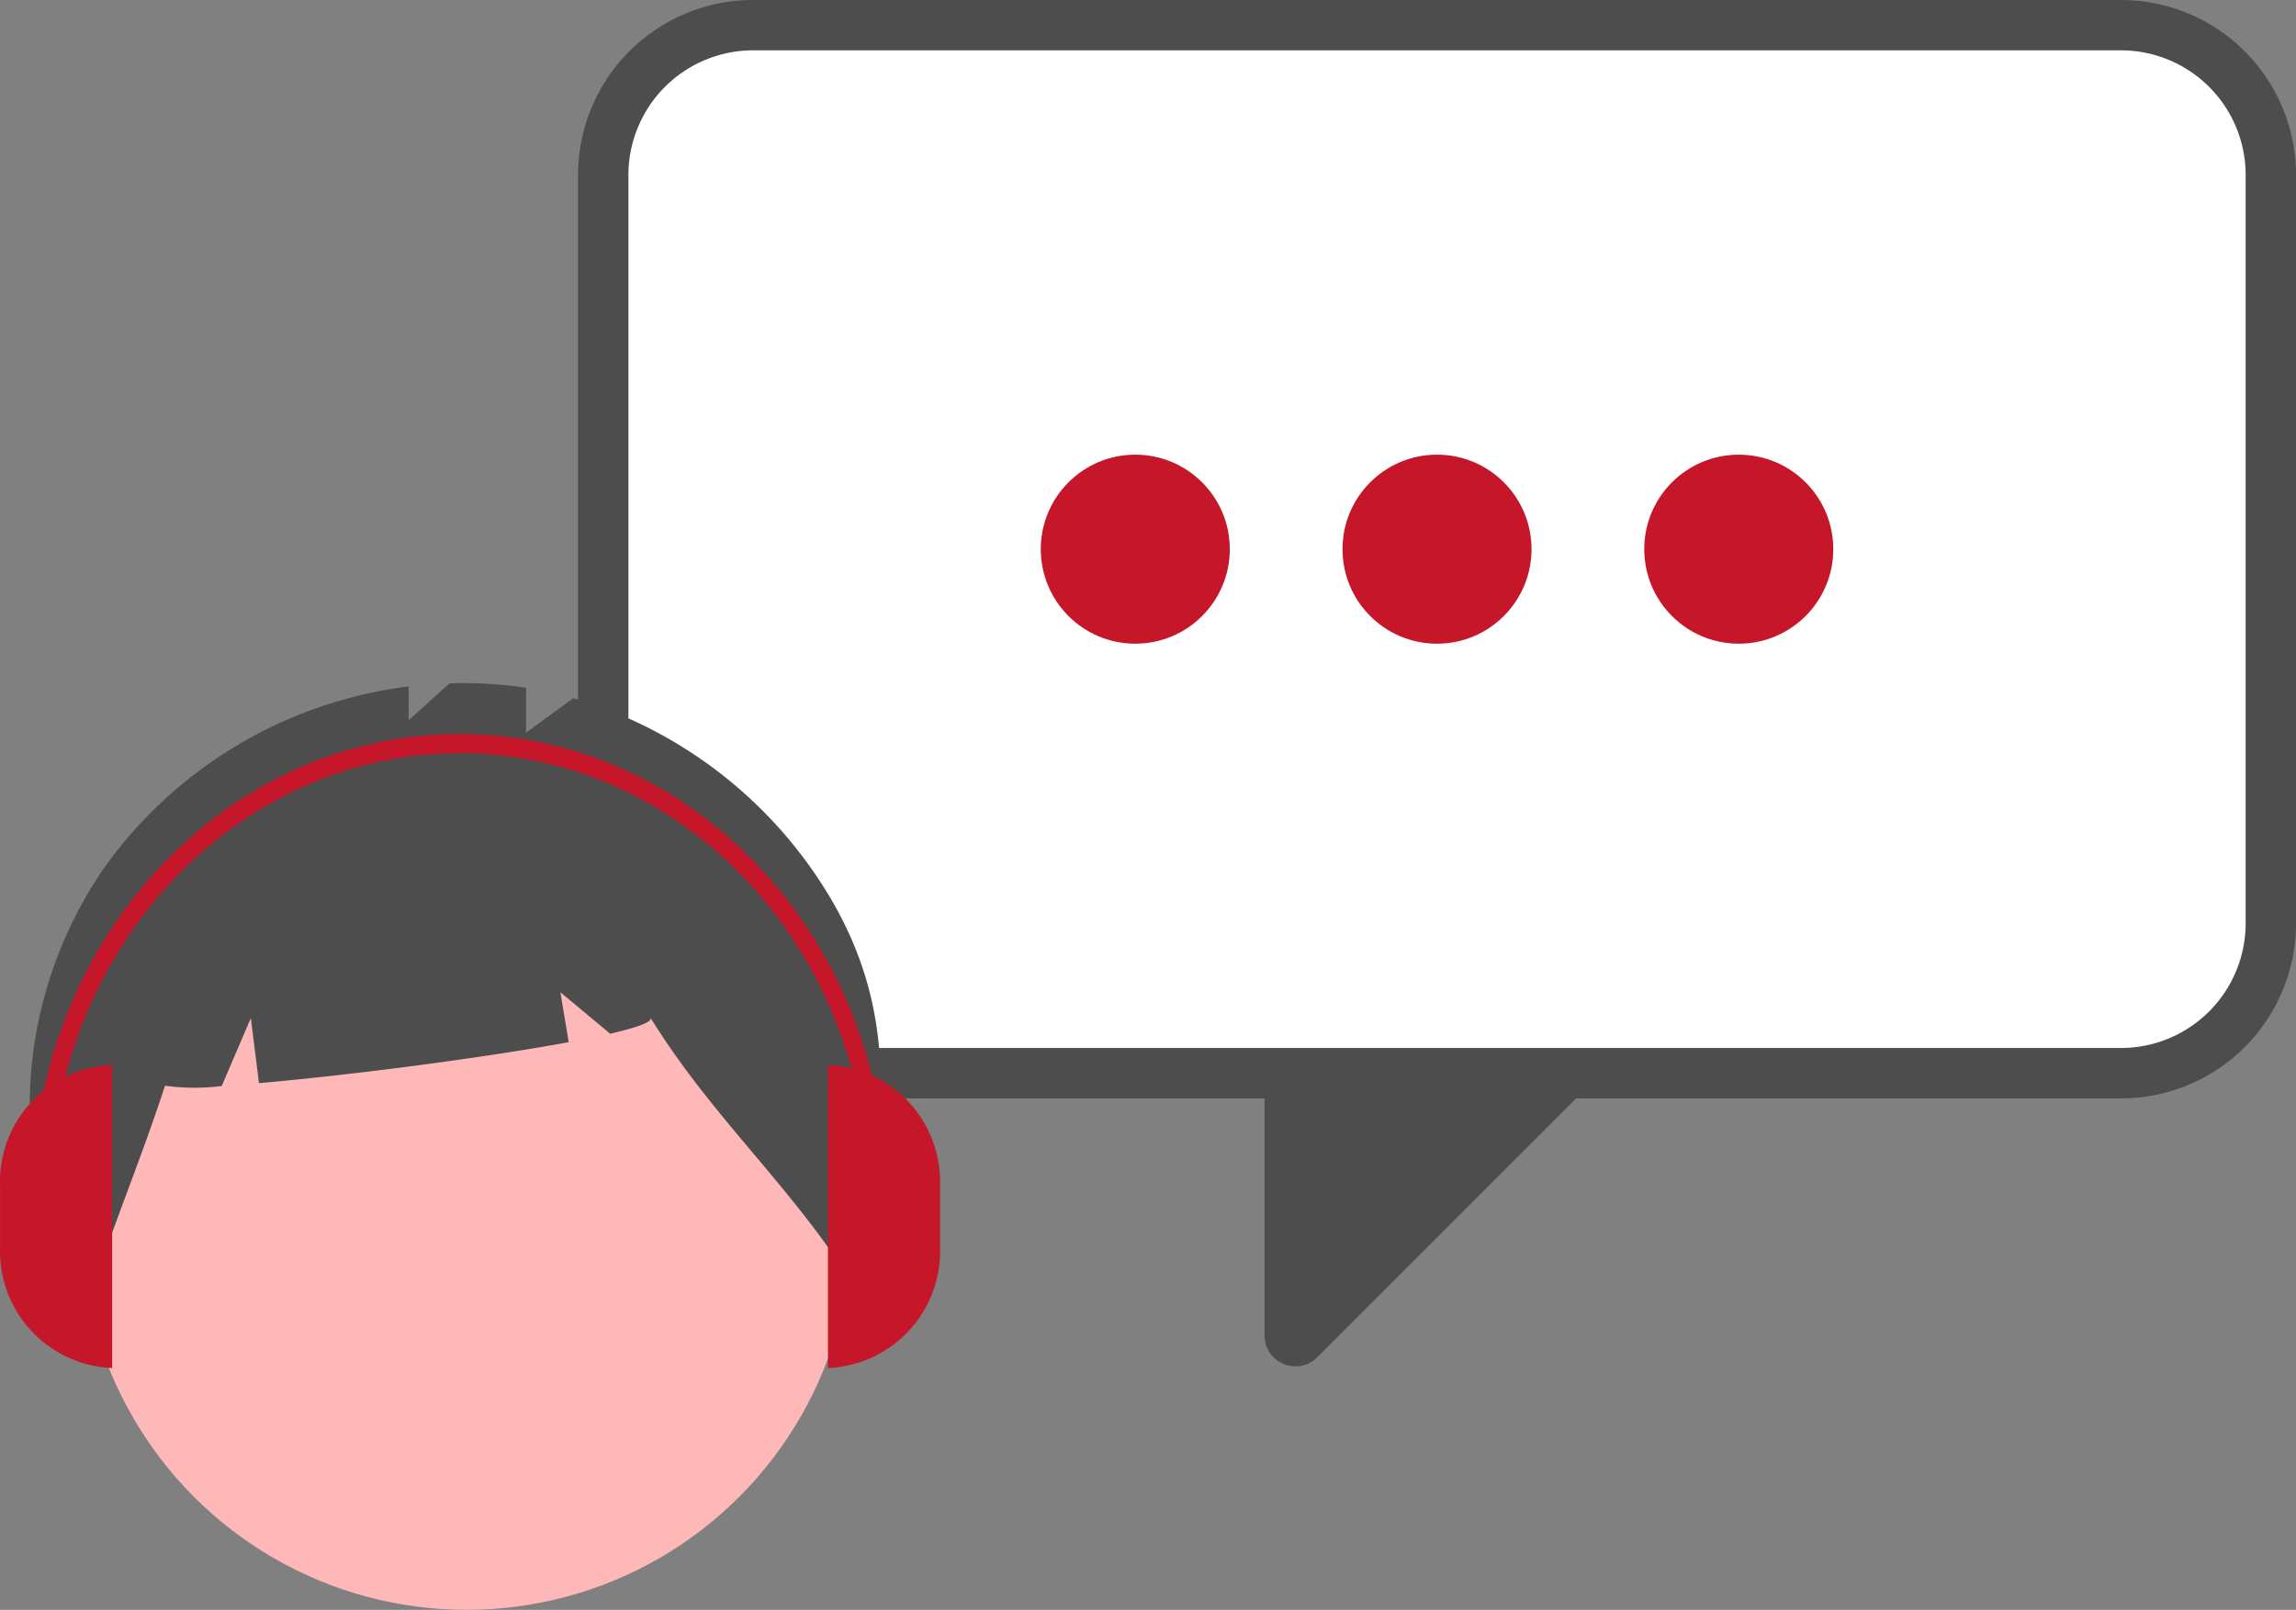
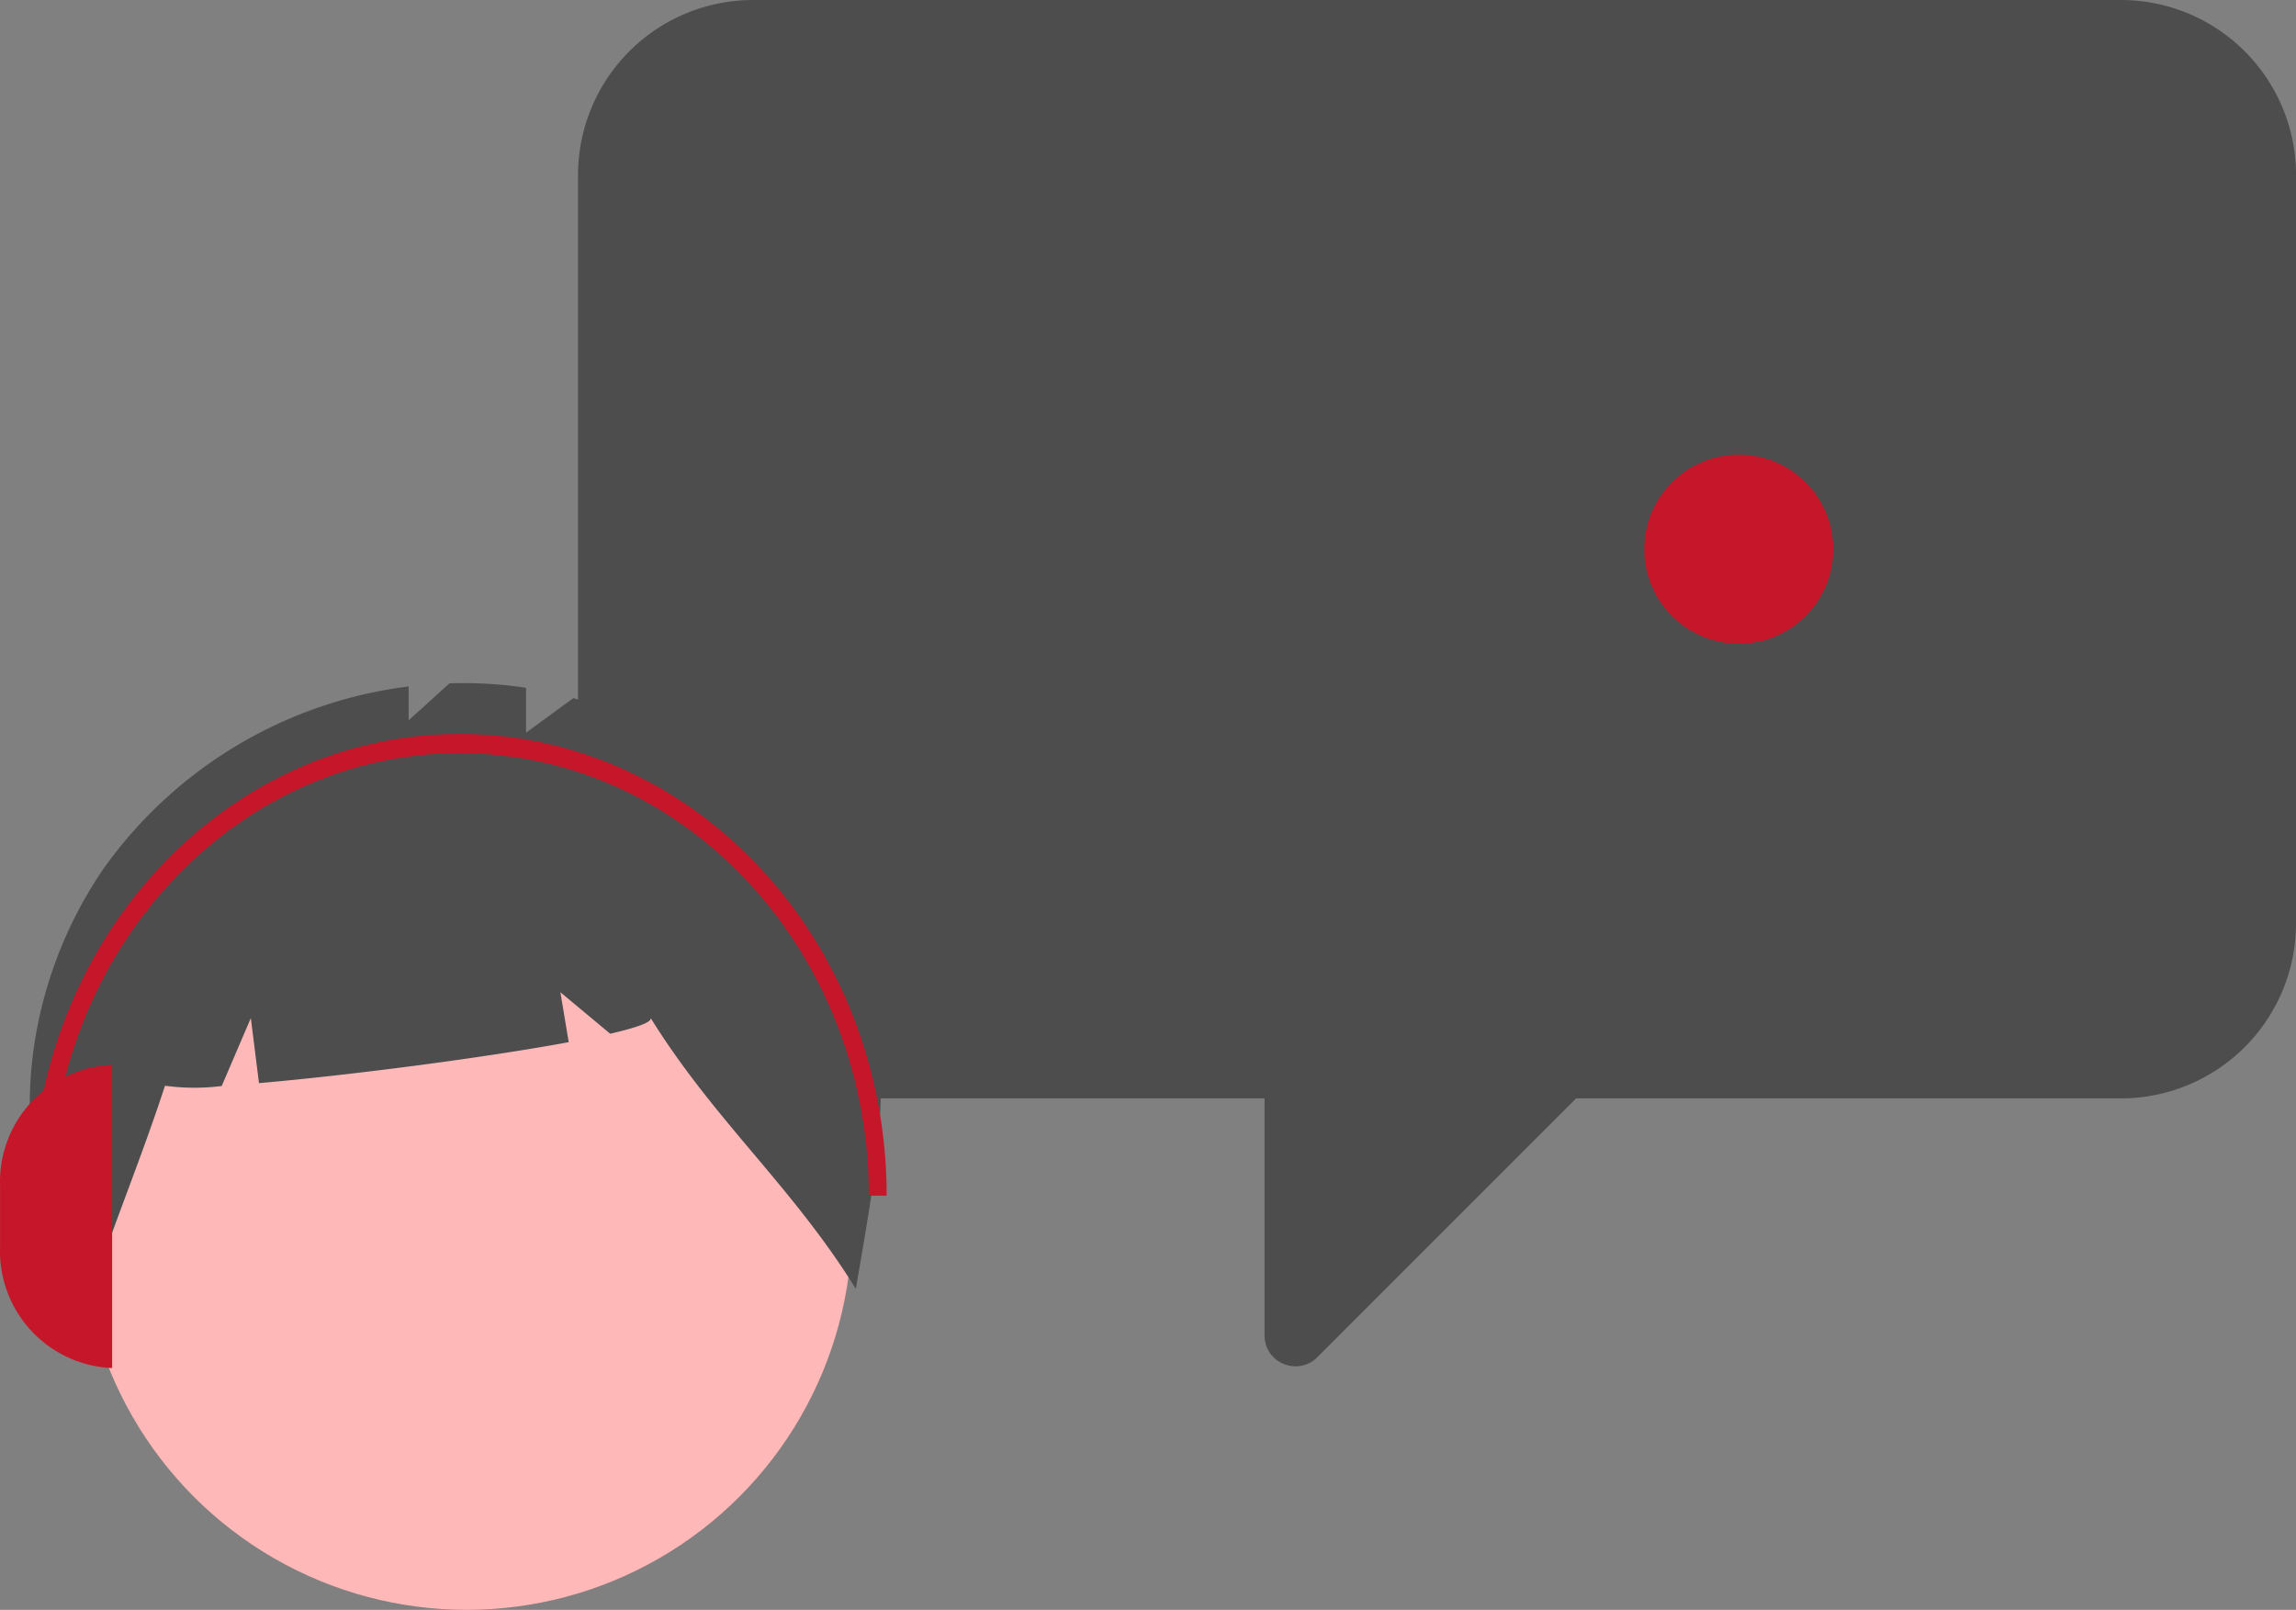
<svg xmlns="http://www.w3.org/2000/svg" width="122.923" height="86.186" viewBox="0 0 122.923 86.186">
  <rect x="0" y="0" width="122.923" height="86.186" fill="#808080" stroke="none" />
  <g id="follow_list_img_02" transform="translate(-96.538 -192.64)">
    <g id="グループ_175" data-name="グループ 175" transform="translate(127.485 192.64)">
      <path id="パス_748" data-name="パス 748" d="M476.529,191.347H403.285a9.377,9.377,0,0,0-9.367,9.367v40.07a9.377,9.377,0,0,0,9.367,9.367h73.244a9.377,9.377,0,0,0,9.367-9.367v-40.07A9.377,9.377,0,0,0,476.529,191.347Z" transform="translate(-393.918 -191.347)" fill="#4d4d4d" />
-       <path id="パス_749" data-name="パス 749" d="M487.686,205.2H414.443a6.678,6.678,0,0,0-6.67,6.67v40.07a6.678,6.678,0,0,0,6.67,6.67h73.244a6.678,6.678,0,0,0,6.67-6.67v-40.07A6.678,6.678,0,0,0,487.686,205.2Z" transform="translate(-405.076 -202.505)" fill="#fff" />
      <path id="パス_750" data-name="パス 750" d="M712.186,499.943,727.829,484.3l-18.467.621v13.852a1.629,1.629,0,0,0,1.021,1.528,1.68,1.68,0,0,0,.643.13A1.632,1.632,0,0,0,712.186,499.943Z" transform="translate(-672.607 -427.282)" fill="#4d4d4d" />
-       <circle id="楕円形_58" data-name="楕円形 58" cx="5.06" cy="5.06" r="5.06" transform="translate(24.774 24.341)" fill="#c51729" />
-       <circle id="楕円形_59" data-name="楕円形 59" cx="5.06" cy="5.06" r="5.06" transform="translate(40.928 24.341)" fill="#c51729" />
      <circle id="楕円形_60" data-name="楕円形 60" cx="5.06" cy="5.06" r="5.06" transform="translate(57.083 24.341)" fill="#c51729" />
    </g>
    <g id="グループ_176" data-name="グループ 176" transform="translate(96.538 229.215)">
      <ellipse id="Ellipse_276" data-name="Ellipse 276" cx="20.637" cy="20.637" rx="20.637" ry="20.637" transform="translate(4.344 8.336)" fill="#feb8b8" />
      <path id="Path_1461" data-name="Path 1461" d="M565.123,219.669A23.835,23.835,0,0,0,551.564,209.3l-2.534,1.849v-2.4a21.936,21.936,0,0,0-4.1-.239l-2.186,1.978v-1.813a23.607,23.607,0,0,0-16.285,9.687c-4.747,6.843-5.548,16.364-.879,23.262,1.282-3.939,2.837-7.635,4.119-11.573a11.658,11.658,0,0,0,3.037.015l1.559-3.638.436,3.484c4.833-.421,12-1.346,16.583-2.193l-.446-2.673,2.666,2.221c1.4-.323,2.237-.616,2.168-.84,3.408,5.494,7.578,9,10.985,14.5C567.984,233.179,569.474,226.738,565.123,219.669Z" transform="translate(-520.866 -208.5)" fill="#4d4d4d" />
      <path id="パス_760" data-name="パス 760" d="M523,294.705h0a6.262,6.262,0,0,1-6-6.492h0v-3.246a6.262,6.262,0,0,1,6-6.492h0Z" transform="translate(-516.996 -258.04)" fill="#c51729" />
-       <path id="パス_761" data-name="パス 761" d="M668.779,278.476h0a6.262,6.262,0,0,1,6,6.492v3.246a6.262,6.262,0,0,1-6,6.492h0Z" transform="translate(-624.452 -258.04)" fill="#c51729" />
      <path id="パス_762" data-name="パス 762" d="M568.7,242.525h-.953c0-13.063-9.829-23.691-21.911-23.691s-21.911,10.628-21.911,23.691h-.953c0-13.631,10.256-24.721,22.863-24.721S568.7,228.894,568.7,242.525Z" transform="translate(-521.23 -215.087)" fill="#c51729" />
    </g>
  </g>
</svg>